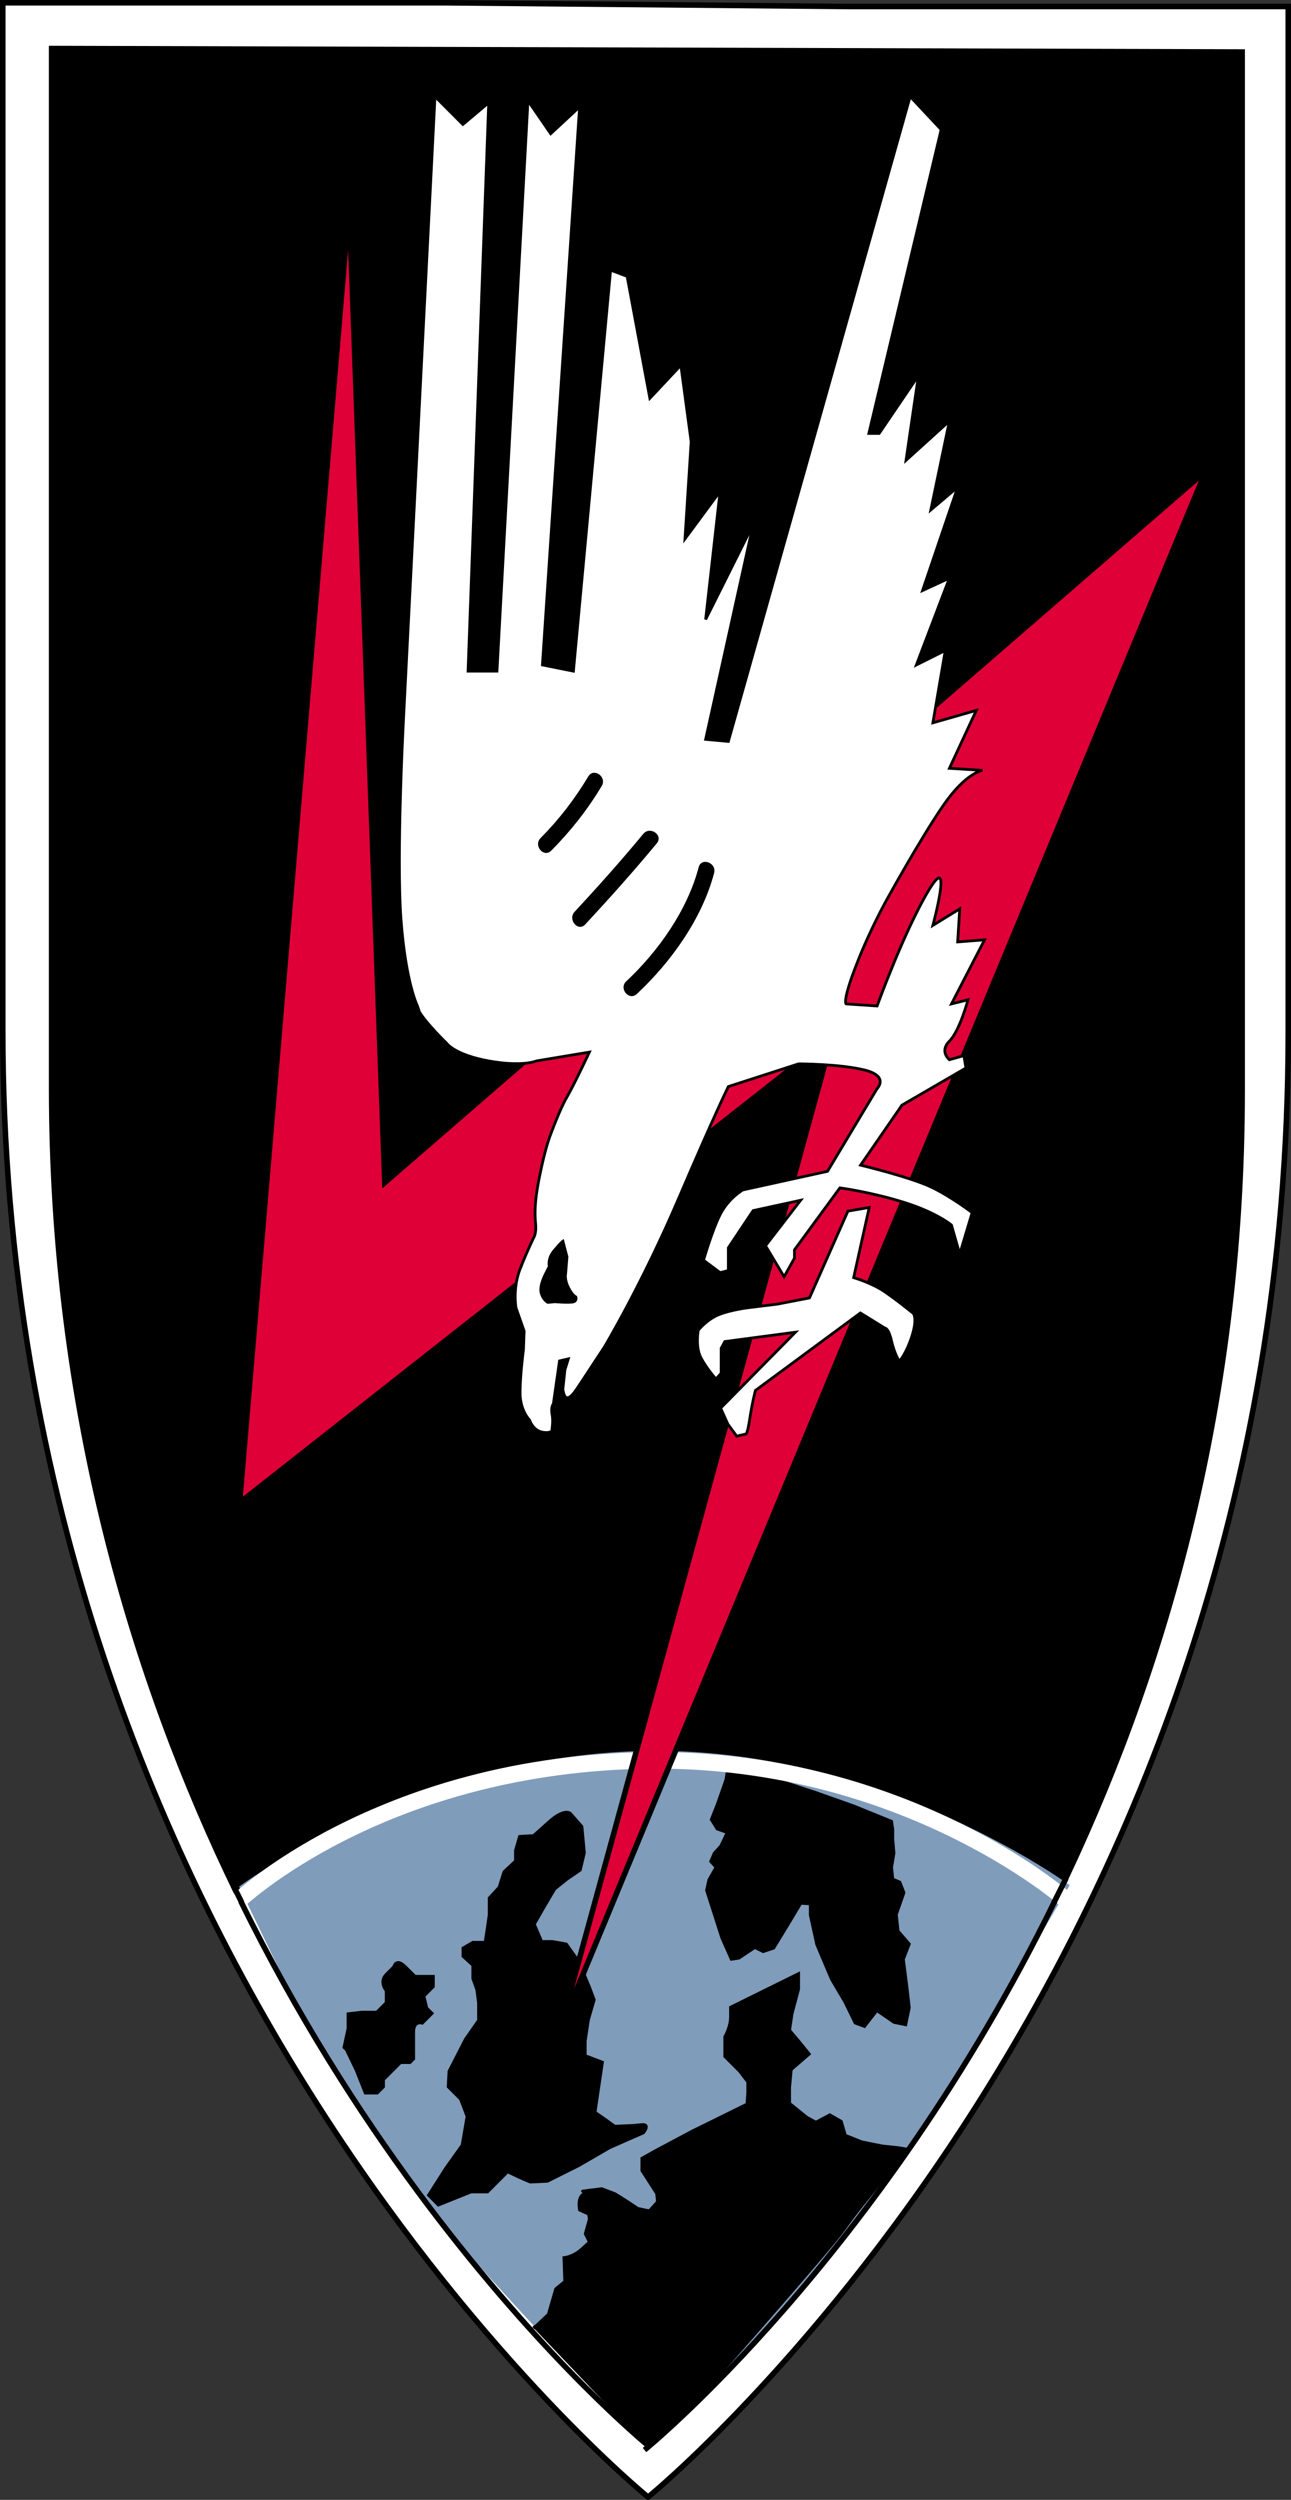
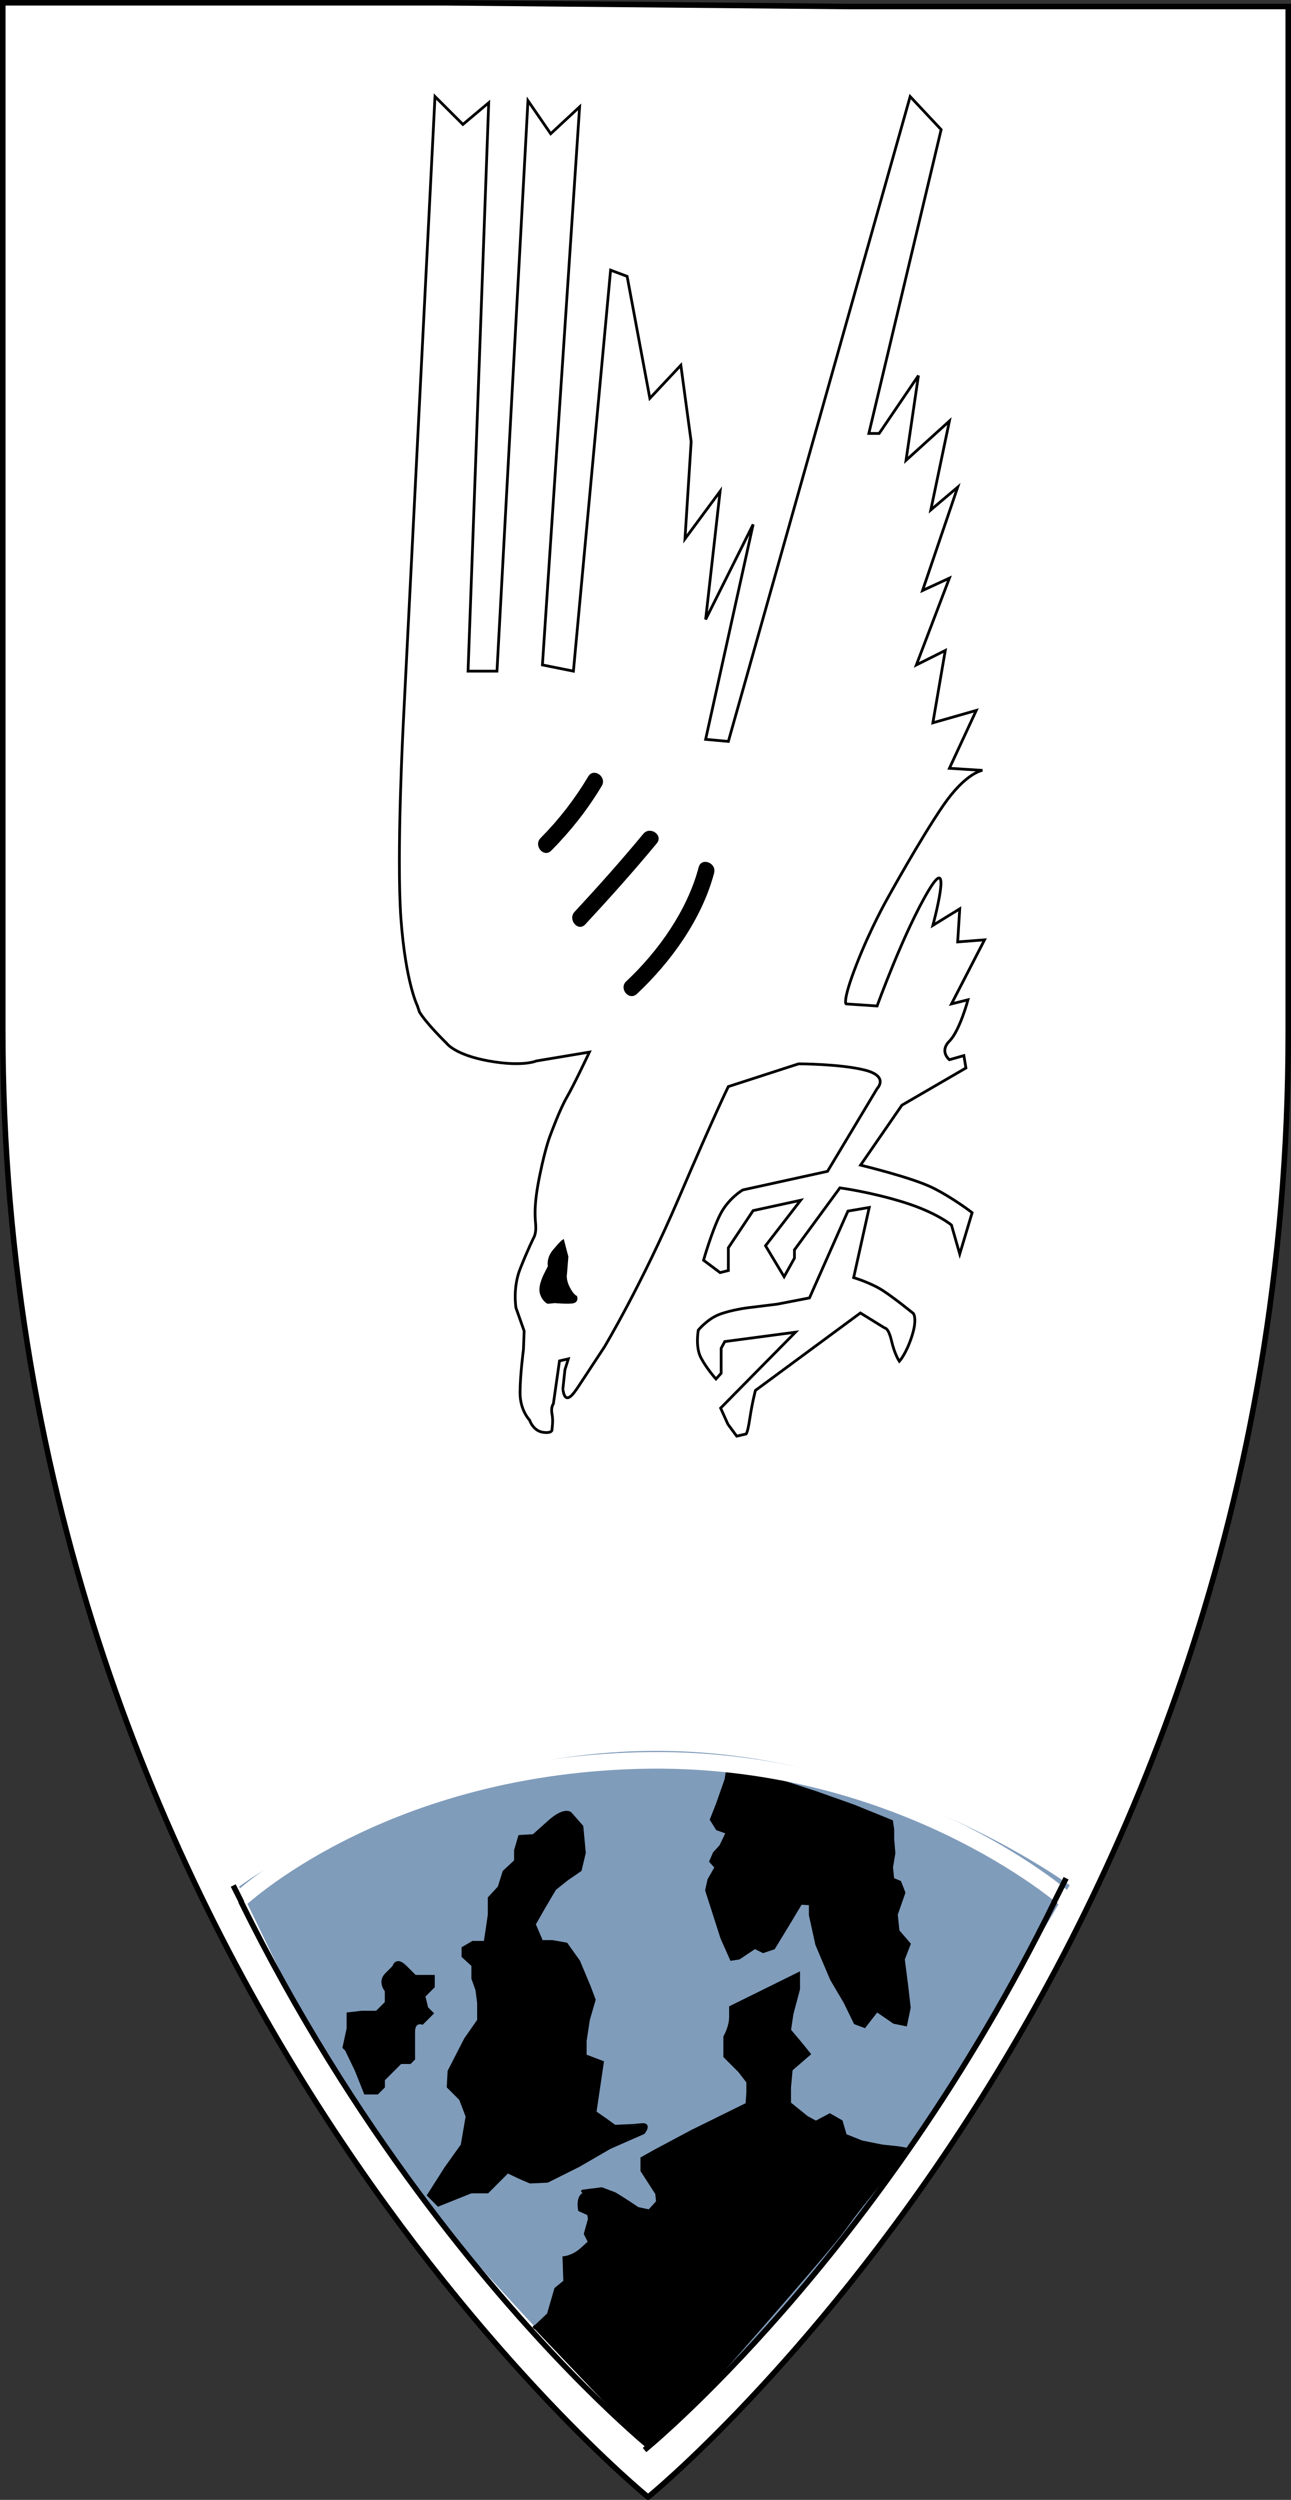
<svg xmlns="http://www.w3.org/2000/svg" version="1.1" width="233.615" height="452.164" viewBox="0 0 233.615 452.164" overflow="visible" enable-background="new 0 0 233.615 452.164" xml:space="preserve">
  <rect x="0" y="0" width="233.615" height="452.164" fill="#333333" stroke="none" />
  <g id="Hintergrund">
    <g>
      <path fill="#FFFFFF" stroke="#000000" stroke-linecap="round" d="M117.271,451.664c0,0-116.771-94.886-116.771-265.483    C0.5,15.628,0.5,0.5,0.5,0.5h79.798l73.019,0.68h79.798c0,0,0,15.128,0,185.681C233.115,357.458,117.271,451.664,117.271,451.664" />
    </g>
  </g>
  <g id="Hintergrundfarbe">
    <g>
-       <path stroke="#000000" d="M191.436,342.702c-0.189,0.389-0.378,0.774-0.566,1.16" />
-       <path stroke="#000000" d="M42.758,342.229C24.124,303.883,9.342,255.055,9.342,196.643c0-157.955,0-187.865,0-187.865    l215.434,0.63c0,0,0,29.91,0,187.865c0,58.333-14.741,107.107-33.34,145.429" />
      <path stroke="#000000" d="M43.143,343.02c-0.129-0.263-0.257-0.526-0.385-0.791" />
      <path stroke="#000000" d="M43.58,343.91c-0.146-0.296-0.291-0.593-0.437-0.89" />
    </g>
  </g>
  <g id="Blauer_Sektor">
    <path fill="#809CBB" d="M117.325,442.9c0,0,31.045-30.354,44.413-50.287c13.371-19.933,31.833-51.624,31.833-51.624   s-33.383-24.55-75.435-24.307c-42.052,0.242-74.866,24.55-74.866,24.55l10.208,21.147c0,0,16.043,27.467,24.793,37.919   S117.325,442.9,117.325,442.9z" />
  </g>
  <g id="Karte">
    <path stroke="#000000" stroke-width="0.5" d="M62.234,370.327l0.742-3.416v-2.674l2.526-0.297h2.673l1.708-1.708v-2.153   c0,0-1.373-1.597,0-2.971s1.373-1.374,1.373-1.374s0.392-1.727,2.117,0c1.727,1.727,1.727,1.727,1.727,1.727h3.323v1.875   l-1.708,1.709l0.52,2.152l0.966,0.966l-1.783,1.782c0,0-1.559-0.521-1.559,1.559s0,2.08,0,2.08v2.822l-0.668,0.669h-1.708   c0,0-0.111,0.11-1.597,1.597c-1.485,1.485-1.485,1.485-1.485,1.485v1.299l-1.133,1.132h-2.172l-1.634-4.103l-1.782-3.713   L62.234,370.327z" />
    <path stroke="#000000" stroke-width="0.5" d="M77.533,397.06l1.782,1.782l5.94-2.376h2.97l2.377-2.376l1.263-1.263l2.005,0.965   l2.079,0.892l3.119-0.148l5.644-2.822l5.645-3.268l6.089-2.673c0,0,1.336-1.634-0.297-1.485s-1.633,0.148-1.633,0.148l-3.269,0.148   l-1.634-1.188l-1.932-1.336l1.338-9.061l-3.118-1.188v-2.673l0.593-3.861l1.04-3.564l-0.891-2.377l-1.932-4.604l-2.228-3.119   l-2.524-0.446h-1.932l-1.336-3.118l1.782-3.119l1.931-3.268l2.228-1.782l2.376-1.634l0.743-3.119l-0.445-4.753l-2.08-2.376   c0,0-1.039-1.04-3.86,1.485c-2.822,2.524-2.822,2.524-2.822,2.524l-2.525,0.148l-0.742,2.525v1.931l-2.079,1.931l-0.892,2.822   l-1.782,1.931v2.971c0,0-0.148,1.188-0.445,3.118c-0.297,1.932-0.297,1.932-0.297,1.932h-2.229l-1.781,1.039v1.485l1.781,1.634   v2.377l0.743,2.079l0.297,2.376v3.119l-2.377,3.416l-2.971,5.792l-0.147,2.822l2.228,2.228l1.188,3.119L83.622,388l-2.971,4.159   L77.533,397.06z" />
    <path stroke="#000000" stroke-width="0.5" d="M96.545,421.123l2.674-2.525l1.336-4.604l1.634-1.337l-0.148-4.308   c0,0,1.634-0.148,3.119-1.484c1.485-1.337,1.485-1.337,1.485-1.337l-0.743-1.485l0.743-2.674l-0.148-0.891l-1.634-0.743   c0,0-0.445-2.077,0.595-2.821c1.039-0.743-1.336-0.446,1.039-0.743c2.376-0.296,2.376-0.296,2.376-0.296l2.377,0.891   c0,0,1.486,0.892,2.822,1.782c1.335,0.892,1.335,0.892,1.335,0.892l2.08,0.445l1.484-1.634l-0.147-1.485l-2.673-4.159v-2.228   l2.375-1.336l6.685-3.564l9.951-4.902l0.148-2.078v-1.932l-1.485-1.931l-2.675-2.674v-3.564c0,0,1.04-1.783,1.04-3.564   s0-1.781,0-1.781l12.328-6.09v2.821l-1.188,4.456l-0.445,2.971l1.634,1.931l1.931,2.376l-3.268,2.822l-0.297,3.268v2.822   l3.119,2.524l1.633,0.892l2.524-1.337l2.08,1.188l0.742,2.524l2.972,1.188l3.713,0.743l2.822,0.297l1.782,0.297   c-9.804,11.883-9.763,12.049-11.586,14.556c-2.948,4.052-22.871,26.586-22.871,26.586l-12.626,12.475l-20.644-21.684" />
    <polygon stroke="#000000" stroke-width="0.5" points="131.373,321.858 129.879,326.125 128.706,329.111 129.772,330.818    131.586,331.457 130.413,333.91 129.239,335.191 128.599,336.683 129.56,337.75 128.28,339.99 127.853,341.91 130.626,350.55    132.333,354.389 133.719,354.176 136.599,352.256 138.092,353.003 140.013,352.363 142.679,347.99 144.919,344.257    146.625,344.364 146.625,346.39 147.798,351.723 150.464,358.016 152.918,362.176 154.733,365.909 156.438,366.549    158.678,363.669 161.772,365.803 163.905,366.229 164.545,363.136 164.118,359.403 163.479,354.389 164.545,351.617    162.518,349.27 162.199,346.284 163.584,342.337 162.838,340.417 161.558,339.884 161.344,337.75 161.772,335.191 161.558,332.63    161.558,330.923 161.344,329.431 154.518,326.658 147.586,324.205 141.718,322.285 135.212,321.111 131.586,320.471  " />
  </g>
  <g id="weißer_Bogen">
    <path fill="none" stroke="#FFFFFF" stroke-width="3" d="M42.969,343.963c0,0,25.22-24.299,72.679-25.522   c47.156-1.215,77.053,25.037,77.053,25.037" />
  </g>
  <g id="Unterer_schwarzer_Bogen">
    <path fill="none" stroke="#000000" d="M117.488,442.515c0,0-0.14-0.114-0.41-0.341c-2.92-2.451-21.017-18.097-41.569-45.891   c-10.57-14.293-21.789-31.798-31.929-52.374" />
    <path fill="none" stroke="#000000" d="M190.87,343.862c-31.717,64.73-74.24,99.284-74.24,99.284" />
    <line fill="none" stroke="#000000" x1="43.735" y1="344.095" x2="42.206" y2="341.037" />
    <line fill="none" stroke="#000000" x1="190.692" y1="344.17" x2="192.915" y2="339.724" />
  </g>
  <g id="Blitz">
-     <polygon fill="#DF0038" stroke="#000000" stroke-linecap="round" points="43.353,271.818 150.657,187.385 101.278,367.287    218.199,85.172 69.633,213.893 63.198,36.902  " />
-   </g>
+     </g>
  <g id="Adler">
    <path fill="#FFFFFF" stroke="#000000" stroke-width="0.5" stroke-linecap="round" d="M101.86,251.195l0.369-3.444l0.615-1.968   l-1.599,0.369l-1.107,7.75c0,0-0.493,0.616-0.247,1.846c0.247,1.23,0,2.707,0,2.707s0.247,0.861-1.599,0.615   c-1.845-0.246-2.46-2.215-2.46-2.215s-1.723-1.722-1.723-4.92c0-3.199,0.615-7.874,0.615-7.874l0.123-3.321l-1.477-4.183   c0,0-0.615-3.567,0.738-7.012c1.354-3.445,2.46-5.659,2.46-5.659s0.492-0.739,0.369-2.338s-0.369-3.567,0.738-8.98   s1.968-7.382,1.968-7.382s1.6-4.428,2.953-6.766s4.06-8.12,4.06-8.12l-9.596,1.599c0,0-2.46,1.107-8.611,0   c-6.204-1.117-7.627-3.199-7.627-3.199s-3.567-3.444-4.921-5.659l-0.38-1.136c0,0-2.116-4.23-2.962-15.651   c-0.845-11.42,0.424-35.531,0.424-35.531l5.732-113.264l5.047,5.047l4.673-3.926l-3.738,102.811h5.233l5.608-103.185l4.112,5.982   l5.234-4.86l-6.73,100.942l5.609,1.122l6.729-72.529l2.991,1.122l4.112,22.058l5.608-5.982l1.868,13.833l-1.121,17.571l6.355-8.599   l-2.616,23.18l8.599-17.198l-8.599,38.881l4.112,0.375l32.899-116.644l5.607,5.981l-13.085,54.957h1.869l7.104-10.468   l-2.243,15.328l7.85-7.104l-3.363,16.076l4.859-4.112l-6.355,18.692l4.859-2.242l-5.981,15.702l5.233-2.617l-2.243,13.085   l7.852-2.243l-4.86,10.468l5.982,0.374c0,0-2.989,0.373-7.103,6.355c-4.114,5.982-10.095,16.824-10.095,16.824   s-2.99,5.233-5.608,11.963c-2.617,6.729-1.868,7.103-1.868,7.103l5.606,0.374c0,0,4.86-13.458,9.347-20.936   s0.747,6.355,0.747,6.355l4.861-2.991l-0.374,5.982l4.86-0.374l-5.982,11.589l2.99-0.748c0,0-1.496,5.609-3.364,7.478   c-1.869,1.869,0,3.365,0,3.365l2.617-0.748l0.374,2.243l-11.59,6.729l-7.478,10.842c0,0,9.346,2.243,13.085,4.112   s7.104,4.486,7.104,4.486l-2.243,7.477l-1.496-5.234c0,0-2.616-2.244-8.599-4.113s-11.589-2.617-11.589-2.617l-8.226,11.216v1.495   l-1.869,3.365l-3.364-5.608l6.355-8.225l-8.599,1.87l-4.486,6.729v4.113l-1.496,0.374l-2.991-2.243c0,0,1.495-5.234,2.991-8.225   c1.496-2.99,4.113-4.486,4.113-4.486l15.328-3.365l8.972-14.955c0,0,2.241-2.243-2.243-3.365   c-4.485-1.122-11.964-1.122-11.964-1.122l-12.71,4.113c0,0-2.244,4.486-8.974,20.188c-6.729,15.702-13.459,26.917-13.459,26.917   l-4.806,7.307c-0.618,0.867-2.19,3.418-2.671,0.544" />
    <path fill="#FFFFFF" stroke="#000000" stroke-width="0.5" stroke-linecap="round" d="M126.362,240.587c0,0,1.597-1.974,3.76-2.821   c2.163-0.846,5.171-1.222,5.171-1.222l5.359-0.658l5.83-1.128l6.956-15.701l3.855-0.658l-2.82,12.692c0,0,3.194,0.941,5.452,2.445   c2.257,1.504,5.359,4.042,5.359,4.042s0.754,0.939-0.281,4.137s-2.258,4.513-2.258,4.513s-0.845-1.223-1.409-3.667   c-0.564-2.445-1.223-2.35-1.223-2.35l-4.419-2.727l-18.991,14.009c0,0-0.563,2.068-1.034,5.17c-0.47,3.103-0.753,2.727-0.753,2.727   l-1.599,0.376l-1.598-2.162l-1.315-2.915l13.538-13.727l-12.786,1.692l-0.659,1.222v4.513l-0.939,1.034c0,0-1.694-1.88-2.728-3.855   C125.797,243.595,126.362,240.587,126.362,240.587z" />
  </g>
  <g id="Federn">
    <g>
      <g>
        <path fill="none" d="M98.788,152.72c3.385-3.384,5.991-6.523,8.883-11.42" />
        <path d="M99.753,153.858c3.529-3.558,6.564-7.398,9.14-11.703c0.982-1.643-1.455-3.366-2.445-1.712     c-2.442,4.083-5.274,7.761-8.626,11.138C96.478,152.936,98.394,155.228,99.753,153.858L99.753,153.858z" />
      </g>
    </g>
    <g>
      <g>
        <path fill="none" d="M104.941,166.063c5.182-5.58,8.127-8.852,12.688-14.382" />
        <path d="M105.907,167.202c4.438-4.784,8.784-9.635,12.945-14.664c1.229-1.485-1.226-3.186-2.445-1.712     c-3.998,4.833-8.165,9.501-12.432,14.1C102.684,166.317,104.596,168.613,105.907,167.202L105.907,167.202z" />
      </g>
    </g>
    <g>
      <g>
        <path fill="none" d="M114.284,178.638c2.418-2.197,11.396-12.057,13.54-21.255" />
        <path d="M115.25,179.776c6.2-5.803,11.802-13.605,13.974-21.875c0.485-1.848-2.311-2.896-2.799-1.036     c-2.04,7.766-7.27,15.172-13.106,20.635C111.919,178.809,113.839,181.095,115.25,179.776L115.25,179.776z" />
      </g>
    </g>
    <path stroke="#000000" stroke-width="0.5" stroke-linecap="round" d="M99.4,229.051c0,0-0.37-1.353,0.86-2.829   c1.231-1.477,1.6-1.723,1.6-1.723l0.738,2.829l-0.246,3.076c0,0-0.246,0.984,0.492,2.46c0.737,1.477,1.353,1.722,1.353,1.722   s0.247,0.615-0.368,0.861s-3.444,0-3.444,0l-1.23,0.124c0,0-0.861-0.37-1.23-1.723c-0.368-1.353,0.861-3.567,0.861-3.567   L99.4,229.051z" />
  </g>
</svg>